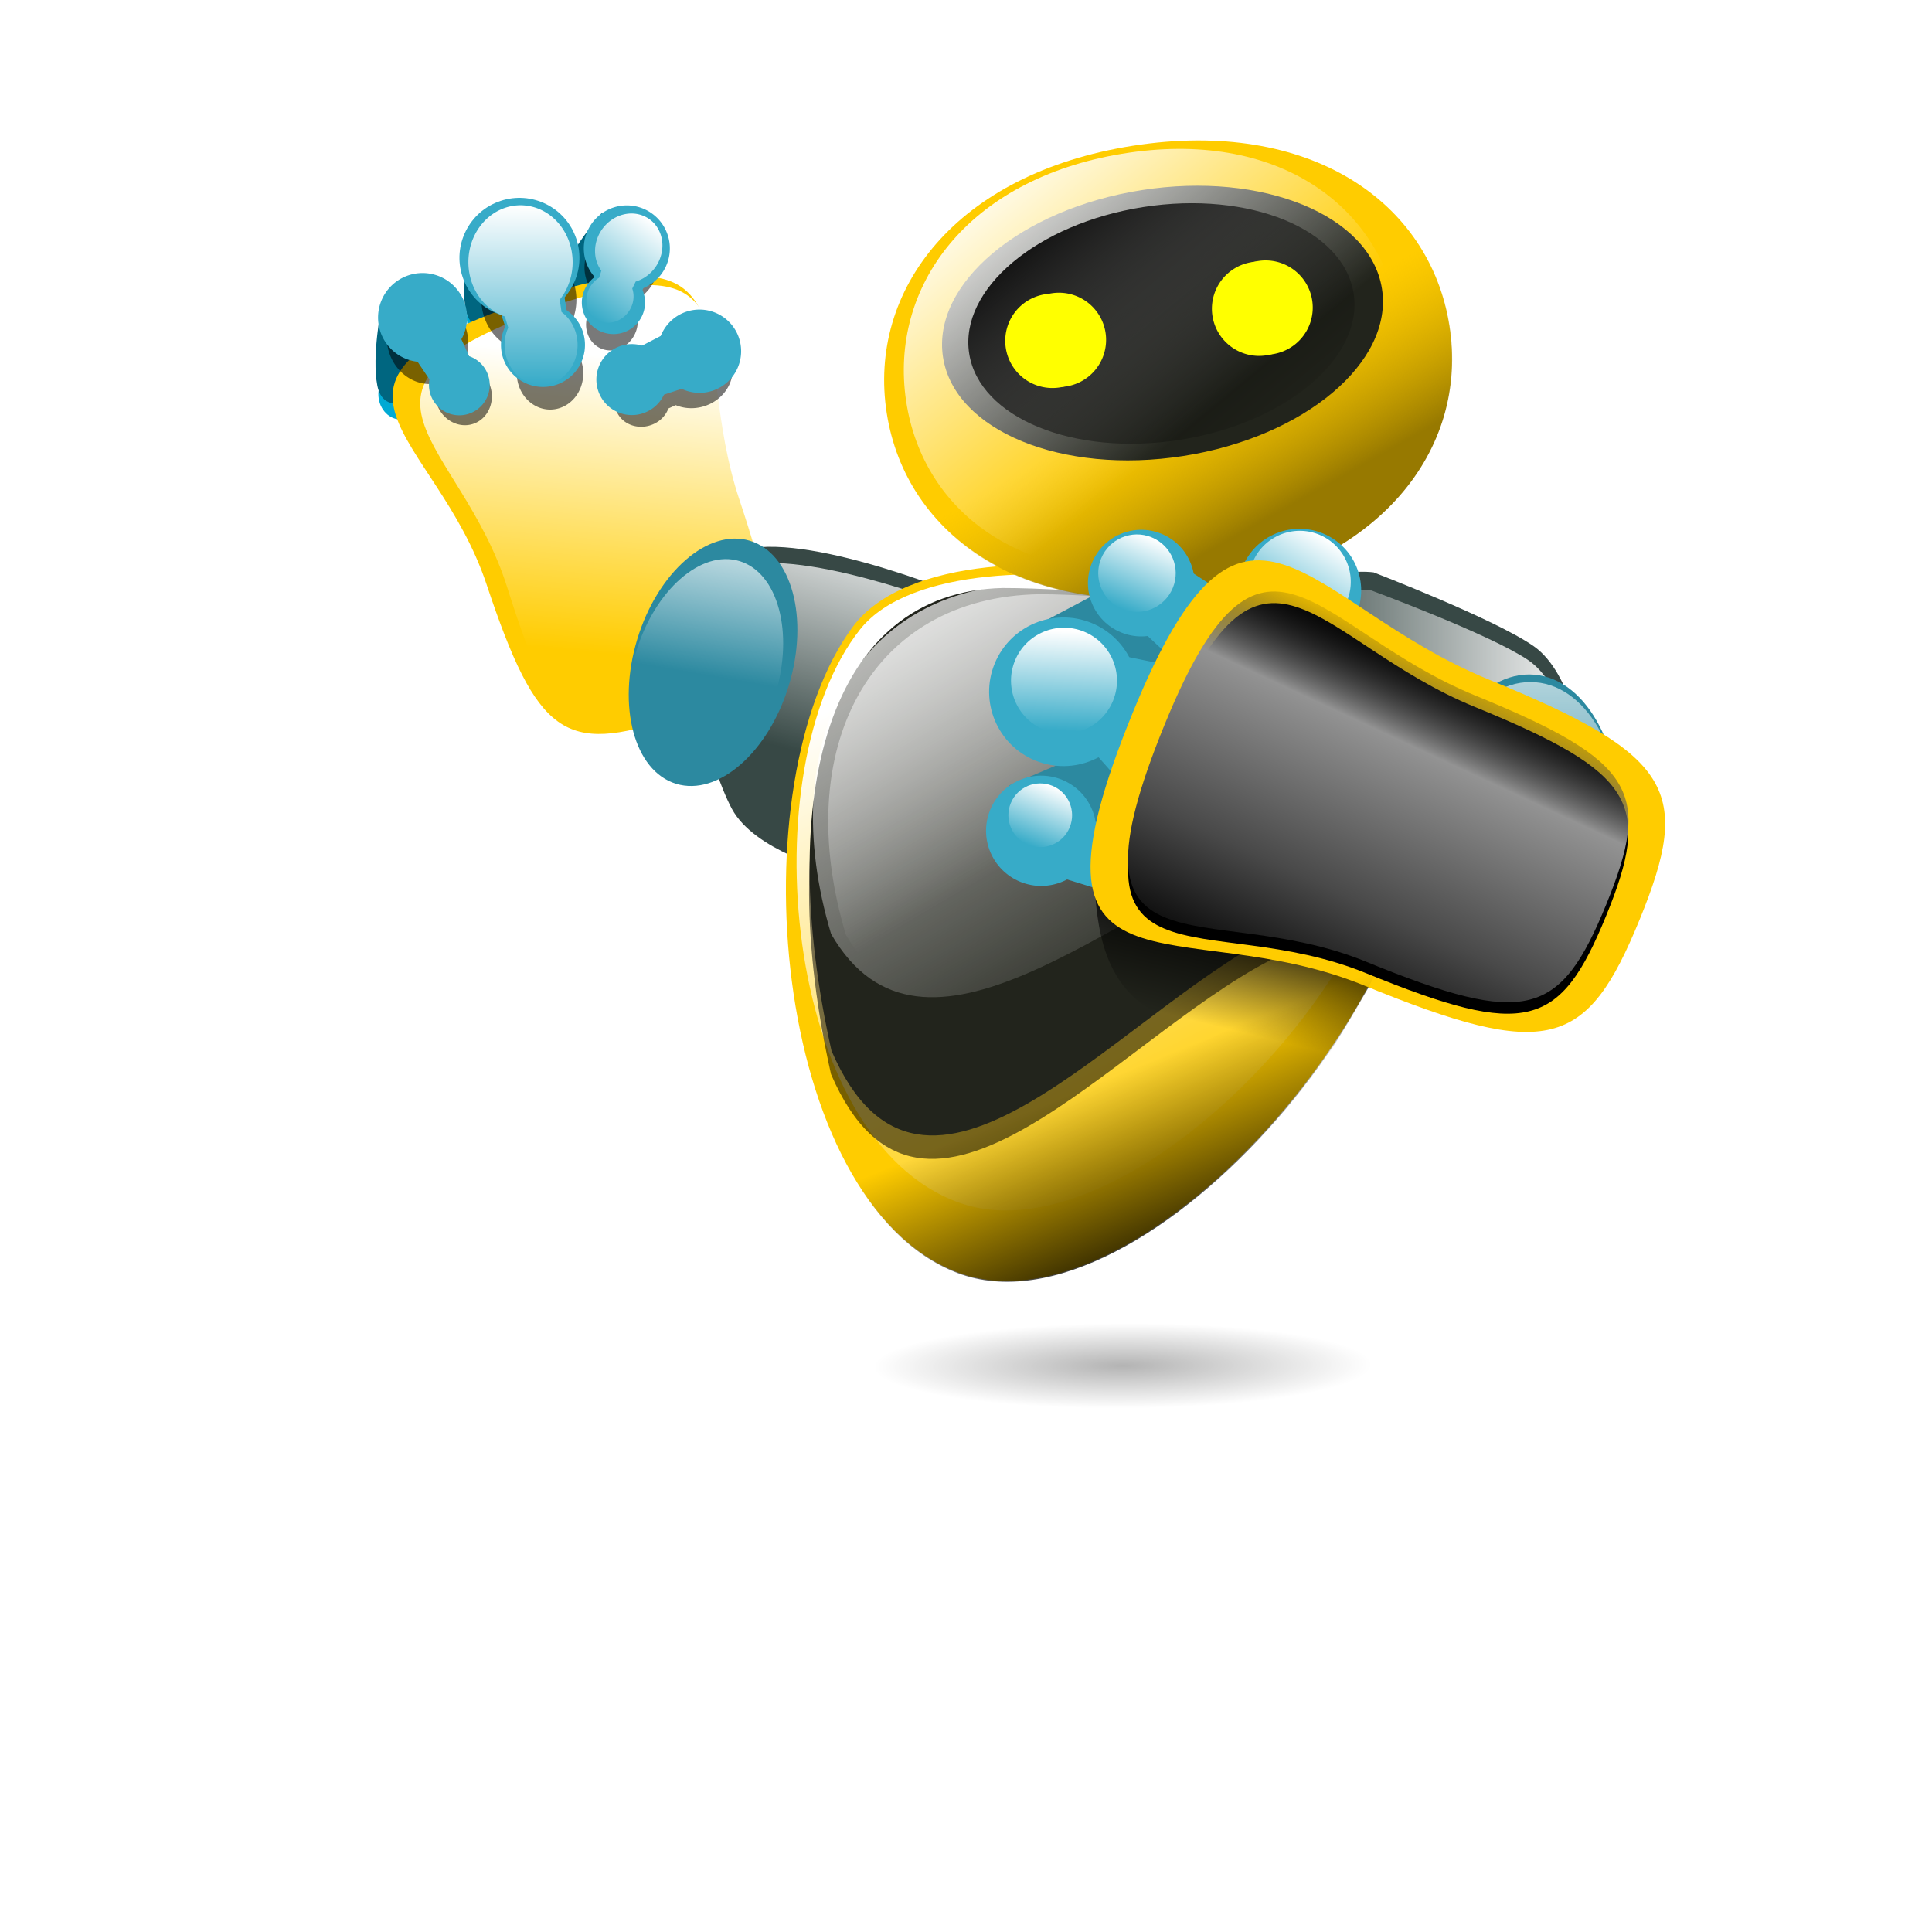
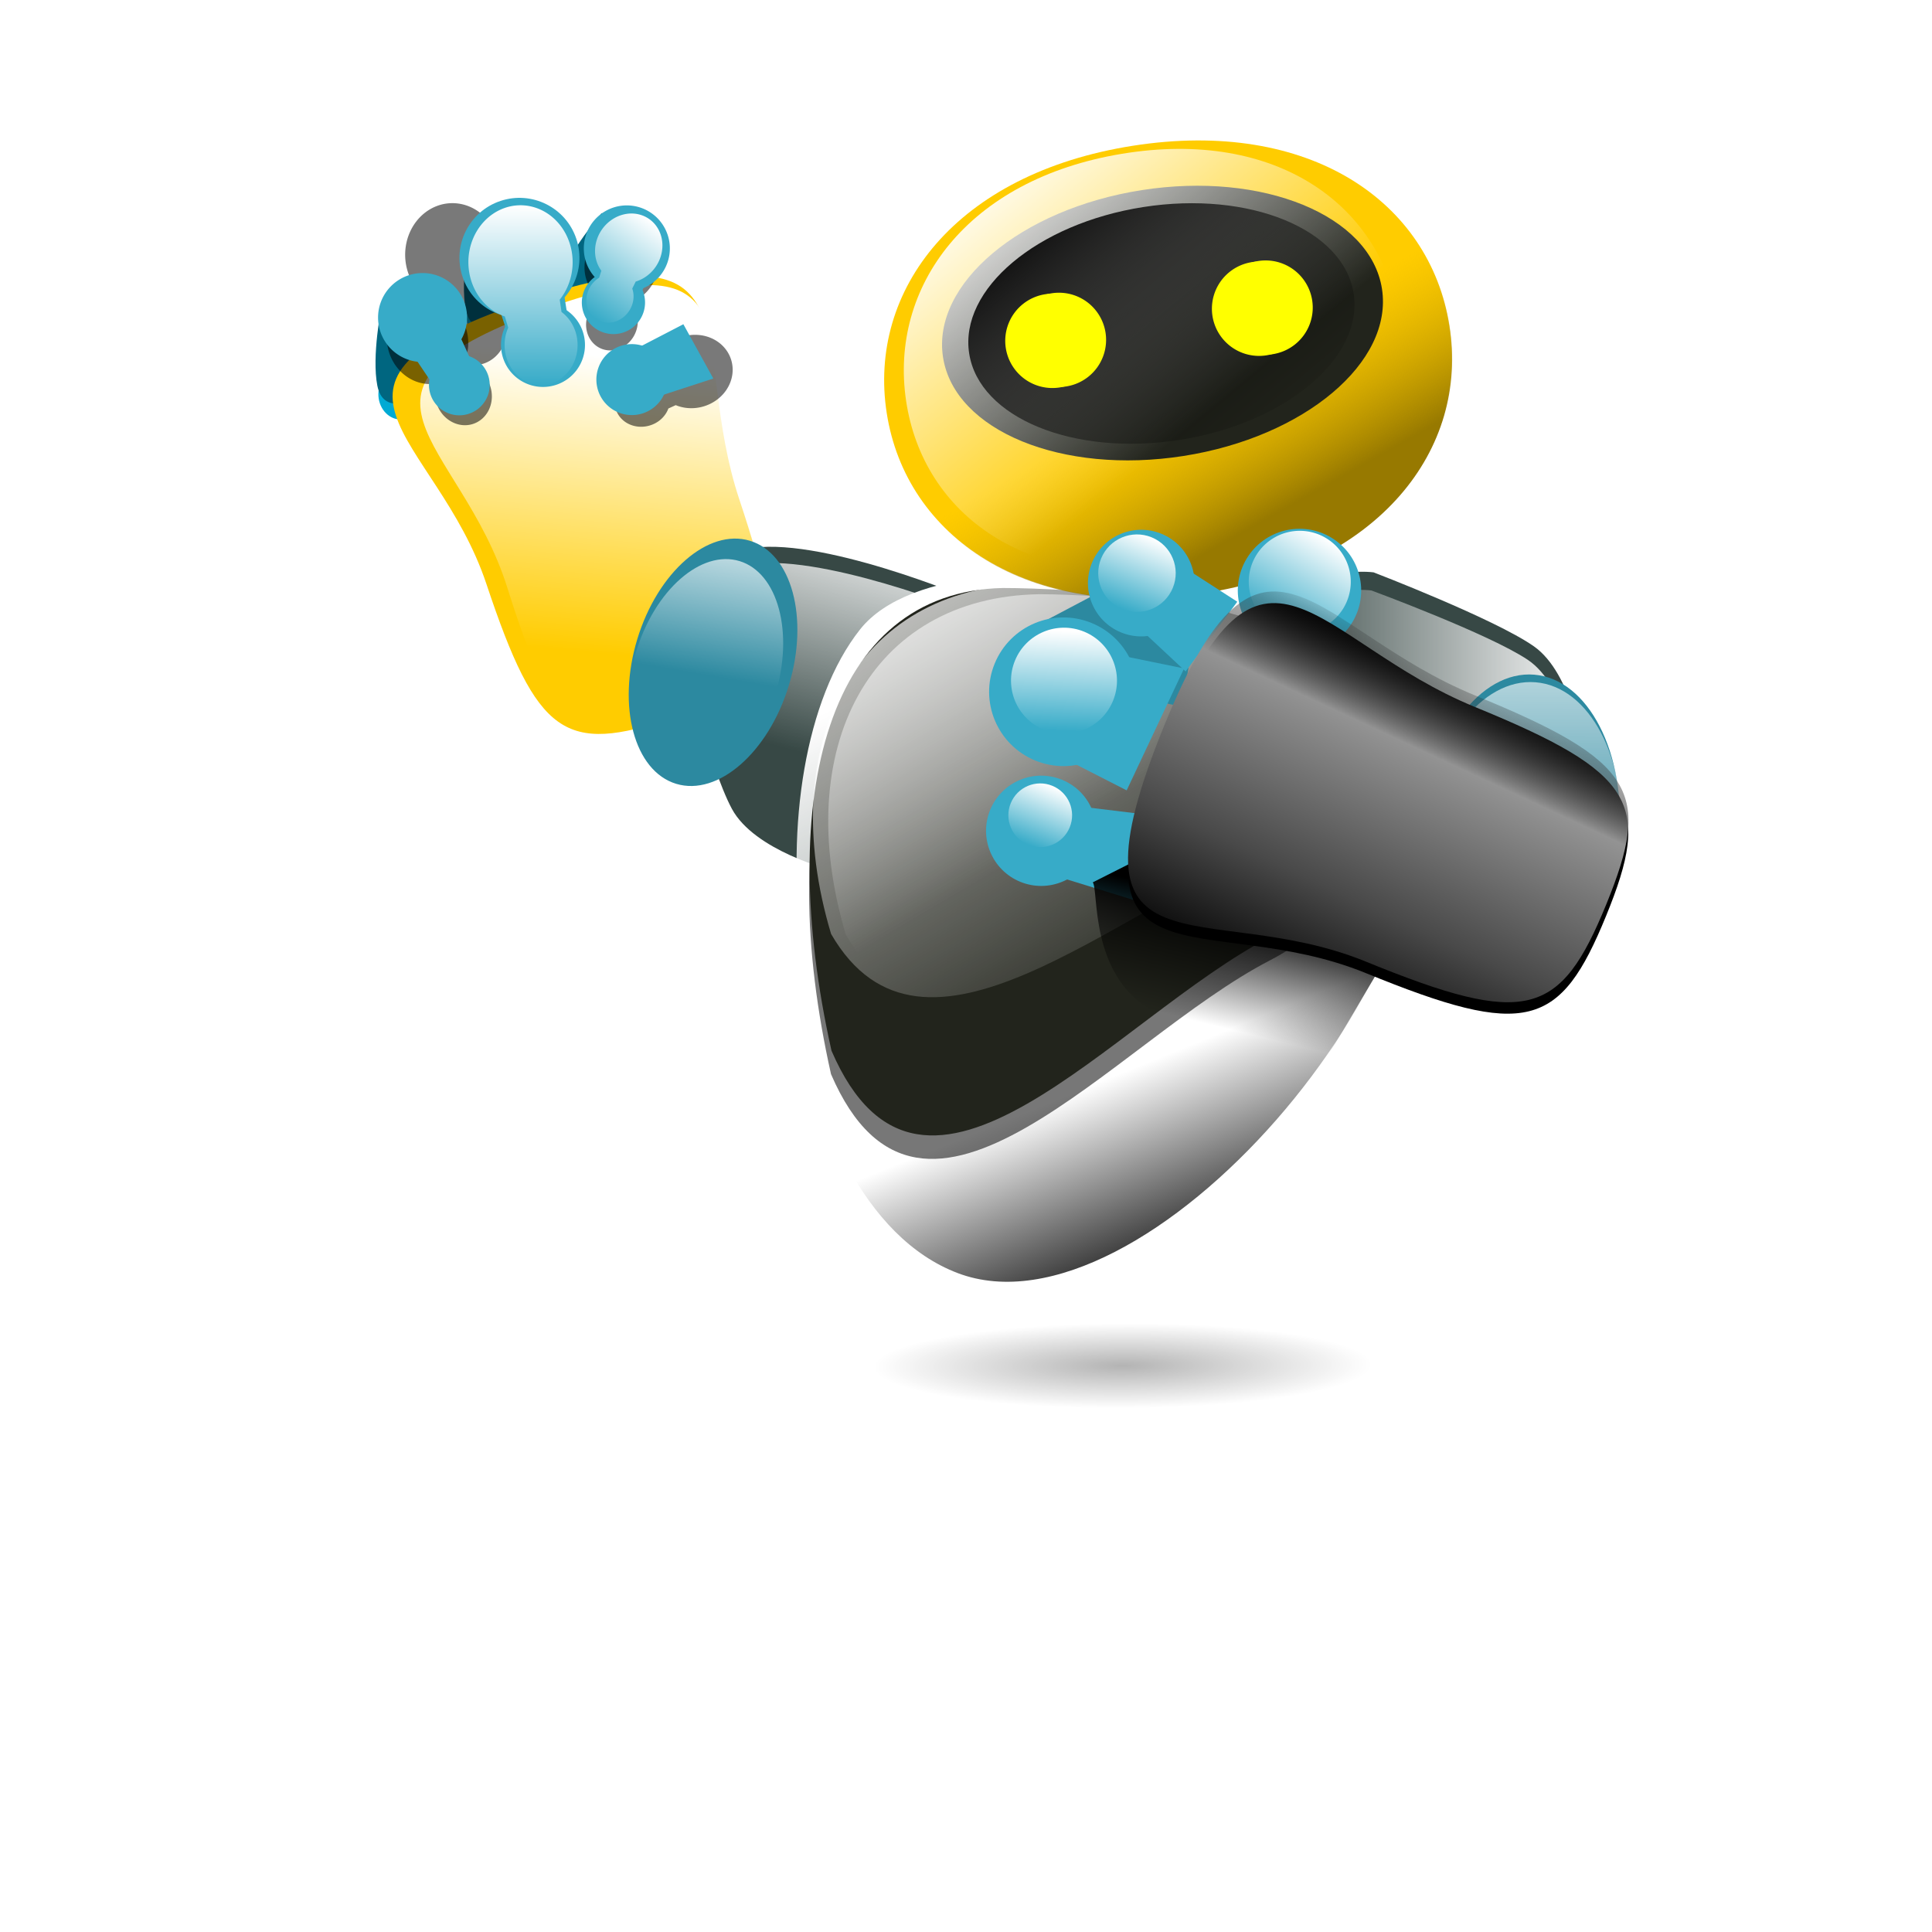
<svg xmlns="http://www.w3.org/2000/svg" xmlns:xlink="http://www.w3.org/1999/xlink" viewBox="0 0 354.33 354.33">
  <defs>
    <linearGradient id="p" y2="671.52" xlink:href="#a" gradientUnits="userSpaceOnUse" x2="167.35" gradientTransform="matrix(-1.248 0 0 1.248 483.61 -165.81)" y1="627.34" x1="193.85" />
    <linearGradient id="b" y2="650.15" gradientUnits="userSpaceOnUse" x2="211.6" gradientTransform="matrix(-1.189 0 0 1.259 469.73 -174.06)" y1="616.45" x1="208.84">
      <stop offset="0" stop-color="#fff" />
      <stop offset="1" stop-color="#fff" stop-opacity="0" />
    </linearGradient>
    <linearGradient id="d" y2="661.39" gradientUnits="userSpaceOnUse" x2="190.61" gradientTransform="matrix(-1.282 0 0 1.282 488.01 -189.25)" y1="634.53" x1="183.43">
      <stop offset="0" stop-color="#fff" />
      <stop offset="1" stop-color="#fff" stop-opacity="0" />
    </linearGradient>
    <linearGradient id="e" y2="712.38" gradientUnits="userSpaceOnUse" x2="143.53" gradientTransform="matrix(-1.217 0 0 1.139 476.8 -96.002)" y1="649.93" x1="176.31">
      <stop offset="0" stop-color="#fff" />
      <stop offset="1" stop-color="#fff" stop-opacity="0" />
    </linearGradient>
    <linearGradient id="f" y2="691.66" xlink:href="#a" gradientUnits="userSpaceOnUse" x2="156.65" gradientTransform="matrix(-1.282 0 0 1.282 488.01 -189.25)" y1="627.34" x1="193.85" />
    <linearGradient id="a">
      <stop offset="0" stop-color="#fff" />
      <stop offset="1" stop-color="#fff" stop-opacity="0" />
    </linearGradient>
    <linearGradient id="C" y2="703.45" gradientUnits="userSpaceOnUse" x2="289.69" y1="732.75" x1="301.59">
      <stop offset="0" />
      <stop offset="1" stop-opacity="0" />
    </linearGradient>
    <linearGradient id="i" y2="691.66" xlink:href="#a" gradientUnits="userSpaceOnUse" x2="156.65" y1="627.34" x1="193.85" />
    <linearGradient id="B" y2="520.74" xlink:href="#a" gradientUnits="userSpaceOnUse" x2="516.42" y1="520.74" x1="486.99" />
    <linearGradient id="j" y2="219.2" gradientUnits="userSpaceOnUse" x2="241.18" gradientTransform="matrix(-.919 .144 .144 .919 494.26 364.86)" y1="242.33" x1="232.59">
      <stop offset="0" stop-color="#977900" />
      <stop offset="1" stop-color="#d4aa00" stop-opacity="0" />
    </linearGradient>
    <linearGradient id="k" y2="236.64" gradientUnits="userSpaceOnUse" x2="255" gradientTransform="matrix(-.806 .133 .126 .849 467.46 381.74)" y1="186.87" x1="282.56">
      <stop offset="0" stop-color="#fff" />
      <stop offset="1" stop-color="#fff" stop-opacity="0" />
    </linearGradient>
    <linearGradient id="l" y2="238.77" gradientUnits="userSpaceOnUse" x2="252.24" y1="196.6" x1="269.33">
      <stop offset="0" />
      <stop offset="1" stop-opacity="0" />
    </linearGradient>
    <linearGradient id="A" y2="609.59" xlink:href="#a" gradientUnits="userSpaceOnUse" x2="229.87" y1="609.59" x1="215.84" />
    <linearGradient id="z" y2="599.62" xlink:href="#a" gradientUnits="userSpaceOnUse" x2="224.83" y1="615.47" x1="220.04" />
    <linearGradient id="o" y2="657.74" gradientUnits="userSpaceOnUse" x2="139.62" gradientTransform="matrix(-1.282 0 0 1.282 488.01 -189.25)" y1="657.74" x1="103.73">
      <stop offset="0" stop-color="#fff" />
      <stop offset="1" stop-color="#fff" stop-opacity="0" />
    </linearGradient>
    <linearGradient id="y" y2="319.24" gradientUnits="userSpaceOnUse" x2="361.36" y1="315.53" x1="390.61">
      <stop offset="0" stop-color="#fff" />
      <stop offset="1" stop-color="#fff" stop-opacity="0" />
    </linearGradient>
    <linearGradient id="q" y2="244.54" gradientUnits="userSpaceOnUse" x2="386.07" y1="244.54" x1="365.54">
      <stop offset="0" stop-color="#fff" />
      <stop offset="1" stop-color="#fff" stop-opacity="0" />
    </linearGradient>
    <linearGradient id="r" y2="251.14" gradientUnits="userSpaceOnUse" x2="383.73" y1="244.54" x1="365.54">
      <stop offset="0" stop-color="#fff" />
      <stop offset="1" stop-color="#fff" stop-opacity="0" />
    </linearGradient>
    <linearGradient id="s" y2="265.22" gradientUnits="userSpaceOnUse" x2="331.96" y1="265.22" x1="314.92">
      <stop offset="0" stop-color="#fff" />
      <stop offset="1" stop-color="#fff" stop-opacity="0" />
    </linearGradient>
    <linearGradient id="u" y2="318.38" gradientUnits="userSpaceOnUse" x2="398.31" y1="300.88" x1="391.07">
      <stop offset="0" />
      <stop offset="1" stop-opacity="0" />
    </linearGradient>
    <linearGradient id="x" y2="565.72" gradientUnits="userSpaceOnUse" x2="353.01" gradientTransform="matrix(-.93 0 0 .93 662.1 117.16)" y1="620.36" x1="378.48">
      <stop offset="0" />
      <stop offset=".323" stop-color="#494949" />
      <stop offset=".741" stop-color="#939393" />
      <stop offset="1" stop-opacity="0" />
    </linearGradient>
    <linearGradient id="v" y2="319.8" gradientUnits="userSpaceOnUse" x2="353.57" y1="316.4" x1="397.21">
      <stop offset="0" stop-color="#fff" />
      <stop offset="1" stop-color="#fff" stop-opacity="0" />
    </linearGradient>
    <filter id="w" color-interpolation-filters="sRGB">
      <feGaussianBlur stdDeviation="2.061" />
    </filter>
    <filter id="t" width="1.407" y="-.238" x="-.204" height="1.476" color-interpolation-filters="sRGB">
      <feGaussianBlur stdDeviation="3.614" />
    </filter>
    <filter id="c" width="1.259" y="-.116" x="-.13" height="1.232" color-interpolation-filters="sRGB">
      <feGaussianBlur stdDeviation=".949" />
    </filter>
    <filter id="n" width="1.685" y="-.343" x="-.343" height="1.685" color-interpolation-filters="sRGB">
      <feGaussianBlur stdDeviation="2.615" />
    </filter>
    <filter id="m" width="1.685" y="-.343" x="-.343" height="1.685" color-interpolation-filters="sRGB">
      <feGaussianBlur stdDeviation="2.615" />
    </filter>
    <filter id="h" width="1.325" y="-.216" x="-.163" height="1.431" color-interpolation-filters="sRGB">
      <feGaussianBlur stdDeviation="4.141" />
    </filter>
    <filter id="g" color-interpolation-filters="sRGB">
      <feGaussianBlur stdDeviation="1.371" />
    </filter>
    <filter id="D" width="1.089" y="-.312" x="-.045" height="1.624" color-interpolation-filters="sRGB">
      <feGaussianBlur stdDeviation="1.672" />
    </filter>
    <radialGradient id="E" gradientUnits="userSpaceOnUse" cx="279.29" cy="745.93" r="45" gradientTransform="matrix(.79 -.004 .001 .135 58.204 646.47)">
      <stop offset="0" />
      <stop offset="1" stop-opacity="0" />
    </radialGradient>
  </defs>
  <path color="#000" fill="none" d="M0 0h354.33v354.33H0z" />
  <path d="M69.456 73.11c.376 2.408 2.375 4.096 4.464 3.77s3.478-2.544 3.102-4.953-2.375-4.097-4.465-3.77-3.478 2.544-3.101 4.952z" fill="#00aad4" />
  <path d="M69.962 56.288s-1.822 9.005-.759 14.437c1.064 5.432 6.532 2.532 6.532 2.532l6.7-5.353-7.628-15.064z" fill="#006680" />
  <path d="M85.67 59.161c.377 2.409 2.376 4.097 4.465 3.77s3.478-2.543 3.102-4.952-2.375-4.096-4.465-3.77-3.478 2.544-3.102 4.952z" fill="#00aad4" />
  <path d="M86.177 42.34s-1.823 9.005-.759 14.437c1.064 5.432 6.532 2.532 6.532 2.532l6.7-5.352-7.629-15.065z" fill="#006680" />
  <path d="M101.672 53.56c-.847 2.285.073 4.734 2.056 5.47s4.277-.522 5.125-2.808-.073-4.735-2.056-5.47-4.277.522-5.125 2.807z" fill="#00aad4" />
  <path d="M110.308 39.125s-5.988 6.969-7.712 12.228 4.465 5.4 4.465 5.4l8.46-1.4.698-16.871z" fill="#006680" />
  <path d="M97.564 54.853c-46.048 15.355-17.67 24.309-8.345 52.277 9.326 27.968 14.435 31.128 33.982 24.61s21.738-12.112 12.412-40.08c-9.326-27.968 3.643-50.71-38.049-36.808z" fill="#fc0" />
  <path d="M206.08 594.55c-33.328 11.773-12.789 18.638-6.04 40.082 6.75 21.444 10.447 23.867 24.595 18.869 14.148-4.997 15.733-9.286 8.984-30.73-6.75-21.444 2.636-38.88-27.54-28.221z" fill="url(#b)" transform="translate(-163.22 -705.212) scale(1.281)" />
  <g transform="matrix(-.28 -.957 -1.044 .306 822.023 96.338)" opacity=".525" filter="url(#c)">
    <path d="M226.679 607.59l-2.773 8.38-6.366-2.08 1.43-9.074zm-10.49 6.095a4.69 4.69 0 118.681 3.55 4.69 4.69 0 01-8.68-3.55zm13.338-5.854a6.698 6.698 0 11-12.708-4.237 6.698 6.698 0 0112.708 4.237z" />
  </g>
  <g transform="matrix(-.916 -.393 -.428 1 577.646 -469.455)" opacity=".525" filter="url(#c)">
    <path d="M226.679 607.59l-2.773 8.38-6.366-2.08 1.43-9.074zm-10.49 6.095a4.69 4.69 0 118.681 3.55 4.69 4.69 0 01-8.68-3.55zm13.338-5.854a6.698 6.698 0 11-12.708-4.237 6.698 6.698 0 0112.708 4.237z" />
  </g>
  <g transform="matrix(-1.039 .369 .403 1.134 66.158 -706.826)" opacity=".525" filter="url(#c)">
    <path d="M226.679 607.59l-2.773 8.38-6.366-2.08 1.43-9.074zm-10.49 6.095a4.69 4.69 0 118.681 3.55 4.69 4.69 0 01-8.68-3.55zm13.338-5.854a6.698 6.698 0 11-12.708-4.237 6.698 6.698 0 0112.708 4.237z" />
  </g>
  <g transform="matrix(-1.301 .048 .052 1.42 355.824 -815.955)" opacity=".525" filter="url(#c)">
-     <path d="M226.679 607.59l-2.773 8.38-6.366-2.08 1.43-9.074zm-10.49 6.095a4.69 4.69 0 118.681 3.55 4.69 4.69 0 01-8.68-3.55zm13.338-5.854a6.698 6.698 0 11-12.708-4.237 6.698 6.698 0 0112.708 4.237z" />
+     <path d="M226.679 607.59l-2.773 8.38-6.366-2.08 1.43-9.074za4.69 4.69 0 118.681 3.55 4.69 4.69 0 01-8.68-3.55zm13.338-5.854a6.698 6.698 0 11-12.708-4.237 6.698 6.698 0 0112.708 4.237z" />
  </g>
  <path d="M152.395 159.559s-14.016-3.525-18.163-11.21c-4.148-7.684-10.044-30.77-10.044-30.77s-.328-14.124 12.629-16.886c12.956-2.762 41.14 9.168 41.14 9.168l-11.928 53.868z" fill="#374845" />
  <path d="M246.42 675.32s-10.943-2.629-14.181-8.36c-3.239-5.73-7.841-22.945-7.841-22.945s-.256-10.533 9.86-12.593c10.115-2.06 32.12 6.836 32.12 6.836l-9.313 40.171z" fill="url(#d)" transform="translate(-163.22 -705.212) scale(1.281)" />
-   <path d="M211.35 105.868c24.292 1.306 45.283 18.674 48.555 32.478 9.2 38.813-50.183 107.978-84.334 94.984s-40.365-89.722-19.17-118.374c9.624-13.009 37.817-13.05 54.95-9.088z" fill="#fc0" />
  <path d="M291.25 634.34c17.994.906 33.544 12.946 35.968 22.517 6.815 26.908-37.174 74.857-62.473 65.849-25.299-9.008-29.901-62.202-14.201-82.065 7.129-9.019 28.013-9.047 40.706-6.3z" fill="url(#e)" transform="translate(-163.22 -705.212) scale(1.281)" />
  <path d="M274.98 634.02c9.427 0 30.638 1.768 37.709 6.285 7.07 4.517 19.051 22.979-3.339 31.62-22.389 8.641-49.689 34.959-62.848 12.177-8.18-27.302 3.435-49.69 28.478-50.082z" fill="url(#f)" transform="translate(-163.22 -705.212) scale(1.281)" />
  <path d="M169.18 644.99c-7.35 0-26.953 1.233-32.466 5.948-5.513 4.715-14.855 23.987 2.603 33.007 17.458 9.02 38.745 36.493 49.006 12.71 6.38-28.5.385-51.257-19.143-51.665z" transform="matrix(-1.643 0 0 1.643 461.823 -947.603)" opacity=".727" filter="url(#g)" />
  <path d="M183.94 107.84c12.075 0 44.273 2.025 53.33 9.77 9.055 7.745 24.4 39.4-4.277 54.216-28.676 14.818-63.641 59.942-80.496 20.878-10.477-46.812-.631-84.194 31.444-84.864z" fill="#22241c" />
  <path d="M166.11 641.95c-7.35 0-23.89 1.378-29.404 4.9-5.513 3.523-14.855 17.919 2.603 24.657 17.458 6.738 38.745 27.26 49.006 9.495 6.38-21.29-2.678-38.746-22.206-39.052z" transform="matrix(-1.643 0 0 1.643 461.823 -947.603)" filter="url(#h)" fill="url(#i)" />
  <path d="M162.628 75.769c3.536 22.635 25.595 37.987 57.98 32.928 32.387-5.06 48.712-26.408 45.176-49.043-3.536-22.636-25.594-37.987-57.98-32.928-32.387 5.06-48.712 26.407-45.176 49.043z" fill="#fc0" />
  <path d="M254.41 609.76c2.76 17.673 19.983 29.659 45.269 25.709 25.286-3.95 38.032-20.618 35.271-38.291-2.76-17.673-19.983-29.659-45.269-25.709-25.286 3.95-38.032 20.618-35.271 38.291z" fill="url(#j)" transform="translate(-163.22 -705.212) scale(1.281)" />
  <path d="M172.954 65.537c2.103 13.465 21.829 21.567 44.058 18.095s38.544-17.204 36.44-30.67c-2.103-13.466-21.829-21.568-44.058-18.095s-38.544 17.204-36.44 30.67z" fill="#22241c" />
  <path d="M257.14 607.89c2.42 16.32 17.522 27.388 39.694 23.74 22.171-3.648 33.348-19.039 30.927-35.359-2.42-16.32-17.522-27.388-39.694-23.74-22.171 3.648-33.348 19.039-30.927 35.359z" fill="url(#k)" transform="translate(-163.22 -705.212) scale(1.281)" />
  <path d="M285 214.09c0 7.692-15.31 13.929-34.196 13.929s-34.196-6.236-34.196-13.929c0-7.692 15.31-13.929 34.196-13.929S285 206.397 285 214.09z" transform="matrix(-1.031 .161 .239 1.533 420.415 -309.252)" fill="url(#l)" />
  <g fill="#ff0">
    <path d="M244.58 215.6a9.154 9.154 0 11-18.309 0 9.154 9.154 0 0118.309 0z" transform="matrix(-.933 .146 .146 .933 420.287 -179.117)" filter="url(#m)" />
    <path d="M244.58 215.6a9.154 9.154 0 11-18.309 0 9.154 9.154 0 0118.309 0z" transform="matrix(-.933 .146 .146 .933 382.388 -173.197)" filter="url(#n)" />
    <path d="M184.448 63.729a8.65 8.65 0 1017.091-2.67 8.65 8.65 0 00-17.091 2.67zM222.346 57.808a8.65 8.65 0 1017.09-2.67 8.65 8.65 0 00-17.09 2.67z" />
  </g>
  <path d="M290.324 137.875s-1.868-14.331-9.017-19.345c-7.148-5.016-29.39-13.56-29.39-13.56s-13.99-1.972-18.243 10.575c-4.252 12.546 4.312 41.928 4.312 41.928l54.89-5.571z" fill="#374845" />
  <path d="M353.04 659.18s-1.424-10.508-6.874-14.185c-5.45-3.677-22.406-9.943-22.406-9.943s-10.665-1.445-13.908 7.754c-3.242 9.2 3.287 30.744 3.287 30.744l41.846-4.085z" fill="url(#o)" transform="translate(-163.22 -705.212) scale(1.281)" />
  <path d="M281.384 123.736c9.91.817 16.88 14.355 15.572 30.238s-10.403 28.096-20.312 27.28c-9.909-.817-16.88-14.355-15.571-30.238s10.403-28.096 20.311-27.28z" fill="#2c89a0" />
  <path d="M276.24 635.59c9.177 0 29.824 1.72 36.707 6.118 6.883 4.397 18.545 22.368-3.25 30.78s-48.37 34.03-61.178 11.853c-7.963-26.577 3.344-48.37 27.72-48.751z" fill="url(#p)" transform="translate(-163.22 -705.212) scale(1.281)" />
  <path d="M191.382 114.014l13.168-6.95s13.564 8.342 13.965 9.952c.402 1.61-1.874 12.56-1.874 12.56s-22.275-4.58-22.678-5.214c-.402-.632-2.582-10.349-2.582-10.349z" fill="#2c89a0" />
  <path d="M200.702 119.224l16.461 3.372-10.532 22.356-13.398-6.849zM192.253 160.23l15.524 4.786 3.69-15.475-14.915-1.815z" fill="#37abc8" />
-   <path d="M185.073 144.058l15.238-6.49 10.372 11.704-15.293 2.35z" fill="#2c89a0" />
  <path d="M232.503 117.992c5.357 3.217 12.307 1.483 15.524-3.873s1.484-12.307-3.873-15.525-12.307-1.483-15.524 3.874-1.483 12.307 3.873 15.524z" fill="#37abc8" />
  <path d="M213.27 101.549l13.65 8.808-9.474 12.78-10.985-10.252zM187.126 161.727c5.168 2.113 11.072-.363 13.185-5.531 2.114-5.168-.362-11.072-5.53-13.185-5.169-2.114-11.072.362-13.186 5.53-2.113 5.169.363 11.072 5.531 13.186zM189.878 139.487c6.967 2.85 14.925-.489 17.774-7.456 2.85-6.968-.488-14.926-7.456-17.775-6.967-2.85-14.925.488-17.775 7.456-2.849 6.967.49 14.925 7.457 17.775z" fill="#37abc8" />
  <path d="M205.604 115.987c4.997 2.044 10.705-.35 12.748-5.347 2.044-4.997-.35-10.704-5.347-12.748-4.997-2.044-10.704.35-12.748 5.348-2.044 4.996.35 10.704 5.347 12.747z" fill="#37abc8" />
  <path d="M386.07 244.54c0 5.67-4.597 10.268-10.268 10.268-5.67 0-10.268-4.597-10.268-10.268 0-5.67 4.597-10.268 10.268-10.268 5.67 0 10.268 4.597 10.268 10.268z" transform="scale(-.692 .692) rotate(67.757 106.217 -306.024)" fill="url(#q)" />
  <path d="M386.07 244.54c0 5.67-4.597 10.268-10.268 10.268-5.67 0-10.268-4.597-10.268-10.268 0-5.67 4.597-10.268 10.268-10.268 5.67 0 10.268 4.597 10.268 10.268z" transform="matrix(-.358 .876 .876 .358 115.458 -291.91)" fill="url(#r)" />
  <path d="M386.07 244.54c0 5.67-4.597 10.268-10.268 10.268-5.67 0-10.268-4.597-10.268-10.268 0-5.67 4.597-10.268 10.268-10.268 5.67 0 10.268 4.597 10.268 10.268z" transform="scale(-.569 .569) rotate(67.757 6.676 -275.878)" fill="url(#q)" />
  <path d="M331.96 265.22a8.523 8.523 0 11-17.046 0 8.523 8.523 0 0117.046 0z" transform="matrix(-.565 .941 .941 .565 171.547 -347.498)" fill="url(#s)" />
  <path d="M411.07 294.63c-.714 1.429 2.679 13.75-5.714 20.714-8.4 6.97-25.36 11.97-25.36 11.97s-11.43-13.75-11.43-13.929c0-.179 30.894-22.5 30.894-22.5z" transform="scale(-1.191 1.191) rotate(8.879 1143.82 -3515.762)" filter="url(#t)" fill="url(#u)" />
  <path d="M380.71 315.52c0 6.706-8.714 12.143-19.464 12.143s-19.464-5.436-19.464-12.143c0-6.706 8.714-12.143 19.464-12.143s19.464 5.437 19.464 12.143z" transform="matrix(.122 -1.445 1.478 .119 -231.166 637.707)" fill="url(#v)" />
-   <path d="M207.764 130.664c-22.764 55.66 8.566 36.232 42.372 50.057 33.807 13.827 40.9 11.579 50.564-12.049 9.663-23.628 6.177-30.202-27.63-44.029-33.805-13.826-44.697-44.374-65.306 6.02z" fill="#fc0" />
  <path d="M137.539 99.176c7.68 2.33 10.877 14.199 7.141 26.509s-12.989 20.399-20.669 18.068c-7.68-2.33-10.877-14.198-7.141-26.508s12.99-20.4 20.669-18.069z" fill="#2c89a0" />
-   <path d="M120.762 65.699a7.635 7.635 0 1015.053-2.572 7.635 7.635 0 00-15.053 2.572z" fill="#37abc8" />
  <path d="M109.468 70.714a6.507 6.507 0 1012.829-2.191 6.507 6.507 0 00-12.829 2.191z" fill="#37abc8" />
  <path d="M125.331 59.464L114.46 65.1l4.244 8.269 12.12-3.949zM69.756 60.819a8.16 8.16 0 1015.484-5.163 8.16 8.16 0 00-15.484 5.163zM107.476 48.056a7.89 7.89 0 1014.97-4.991 7.89 7.89 0 00-14.97 4.991z" fill="#37abc8" />
  <g fill="#37abc8">
    <path d="M88.69 67.245a5.57 5.57 0 10-8.796 6.834 5.57 5.57 0 008.796-6.834z" />
    <path d="M74.748 63.62l5.85 8.698 6.618-4.413-4.536-9.922z" />
  </g>
  <g fill="#37abc8">
    <path d="M84.831 50.77c1.922 5.763 8.153 8.878 13.917 6.956 5.764-1.922 8.878-8.153 6.956-13.917-1.921-5.763-8.152-8.878-13.916-6.956-5.764 1.922-8.879 8.152-6.957 13.916z" />
    <path d="M106.725 60.379a7.702 7.702 0 10-14.258 5.83 7.702 7.702 0 0014.258-5.83z" />
    <path d="M89.503 50.363l4.555 13.762 10.457-3.416-2.35-14.903z" />
  </g>
  <g fill="#37abc8">
    <path d="M118.206 56.527a5.797 5.797 0 10-11.402-2.102 5.797 5.797 0 0011.402 2.102z" />
    <path d="M111.369 43.183L108.66 53.75l8.012 2.087 4.57-10.395z" />
  </g>
  <path d="M258.18 411.67c16.64 40.686-6.262 26.485-30.973 36.591s-29.897 8.464-36.961-8.808c-7.064-17.27-4.515-22.077 20.196-32.183s32.672-32.437 47.738 4.4z" transform="matrix(-1.191 0 0 1.191 521.137 -355.4)" filter="url(#w)" />
  <path d="M294.19 654.17c-15.477 37.842 5.824 24.634 28.809 34.034 22.984 9.4 27.808 7.872 34.378-8.192s4.2-20.534-18.785-29.934c-22.984-9.4-30.389-30.17-44.401 4.093z" fill="url(#x)" transform="translate(-163.22 -705.212) scale(1.281)" />
  <path d="M380.71 315.52c0 6.706-8.714 12.143-19.464 12.143s-19.464-5.436-19.464-12.143c0-6.706 8.714-12.143 19.464-12.143s19.464 5.437 19.464 12.143z" transform="matrix(.319 -1.056 1.052 .321 -317.736 403.654)" fill="url(#y)" />
  <g transform="matrix(-1.427 0 0 1.558 414.037 -895.923)" fill="url(#z)">
    <path d="M498.95 515.4l11.659 3.905-2.929 8.86-12.634-2.039zm8.438 14.644a6.533 6.533 0 114.99-12.076 6.533 6.533 0 01-4.99 12.076zm-8.09-18.611a9.331 9.331 0 11-5.966 17.684 9.331 9.331 0 015.967-17.684z" fill="url(#B)" transform="scale(.718) rotate(89.796 241.24 589.058)" />
  </g>
  <g transform="matrix(-.843 .3 .327 .921 67.286 -565.566)" fill="url(#z)">
    <path d="M498.95 515.4l11.659 3.905-2.929 8.86-12.634-2.039zm8.438 14.644a6.533 6.533 0 114.99-12.076 6.533 6.533 0 01-4.99 12.076zm-8.09-18.611a9.331 9.331 0 11-5.966 17.684 9.331 9.331 0 015.967-17.684z" fill="url(#B)" transform="scale(.718) rotate(89.796 241.24 589.058)" />
  </g>
  <g transform="matrix(-.738 -.507 -.553 .805 615.135 -329.04)" fill="url(#z)">
    <path d="M498.95 515.4l11.659 3.905-2.929 8.86-12.634-2.039zm8.438 14.644a6.533 6.533 0 114.99-12.076 6.533 6.533 0 01-4.99 12.076zm-8.09-18.611a9.331 9.331 0 11-5.966 17.684 9.331 9.331 0 015.967-17.684z" fill="url(#B)" transform="scale(.718) rotate(89.796 241.24 589.058)" />
  </g>
  <g transform="matrix(-.186 -.876 -.956 .203 748.005 135.761)" fill="url(#z)">
    <path d="M498.95 515.4l11.659 3.905-2.929 8.86-12.634-2.039zm8.438 14.644a6.533 6.533 0 114.99-12.076 6.533 6.533 0 01-4.99 12.076zm-8.09-18.611a9.331 9.331 0 11-5.966 17.684 9.331 9.331 0 015.967-17.684z" fill="url(#B)" transform="scale(.718) rotate(89.796 241.24 589.058)" />
  </g>
  <path d="M292.45 633.26c18.966 1.02 35.355 14.58 37.91 25.358 7.183 30.304-39.181 84.305-65.845 74.16S233 662.726 249.548 640.356c7.514-10.157 29.526-10.189 42.903-7.096z" fill="url(#C)" transform="translate(-163.22 -705.212) scale(1.281)" />
  <path d="M324.29 745.93c0 3.55-20.147 6.429-45 6.429s-45-2.879-45-6.429 20.147-6.429 45-6.429 45 2.879 45 6.429z" transform="translate(-152.242 -705.212) scale(1.281)" opacity=".545" filter="url(#D)" fill="url(#E)" />
</svg>